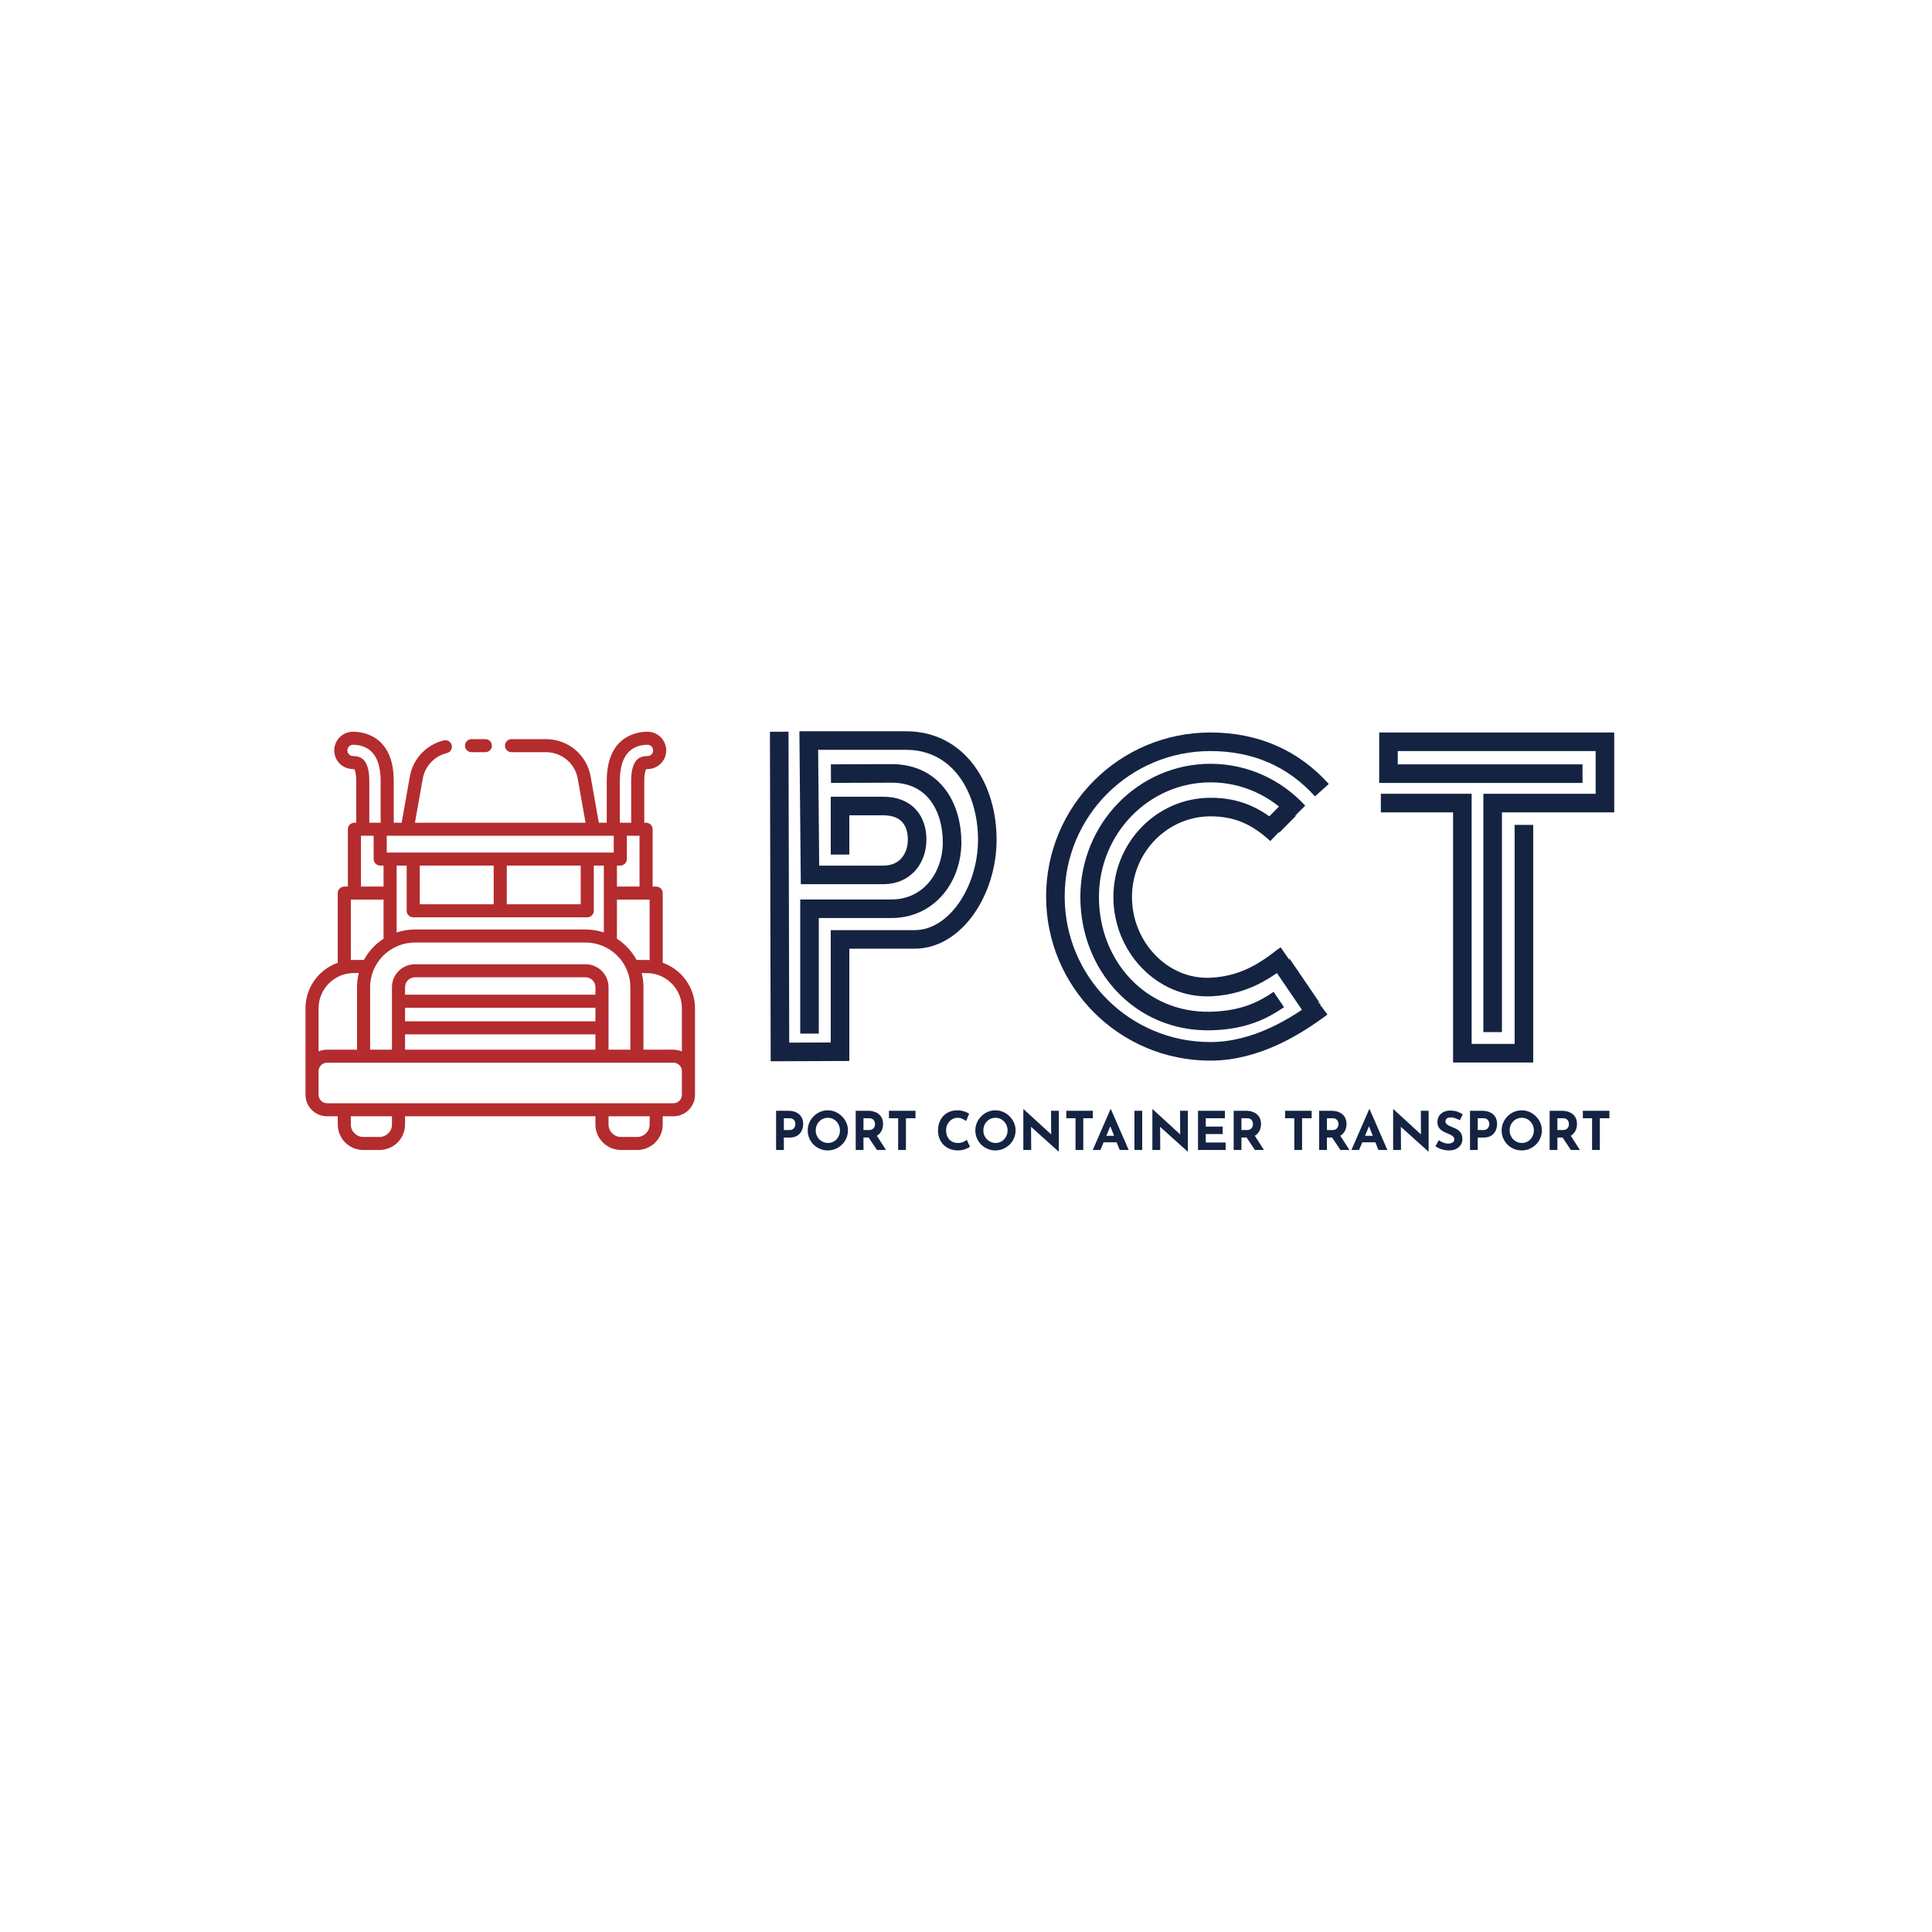
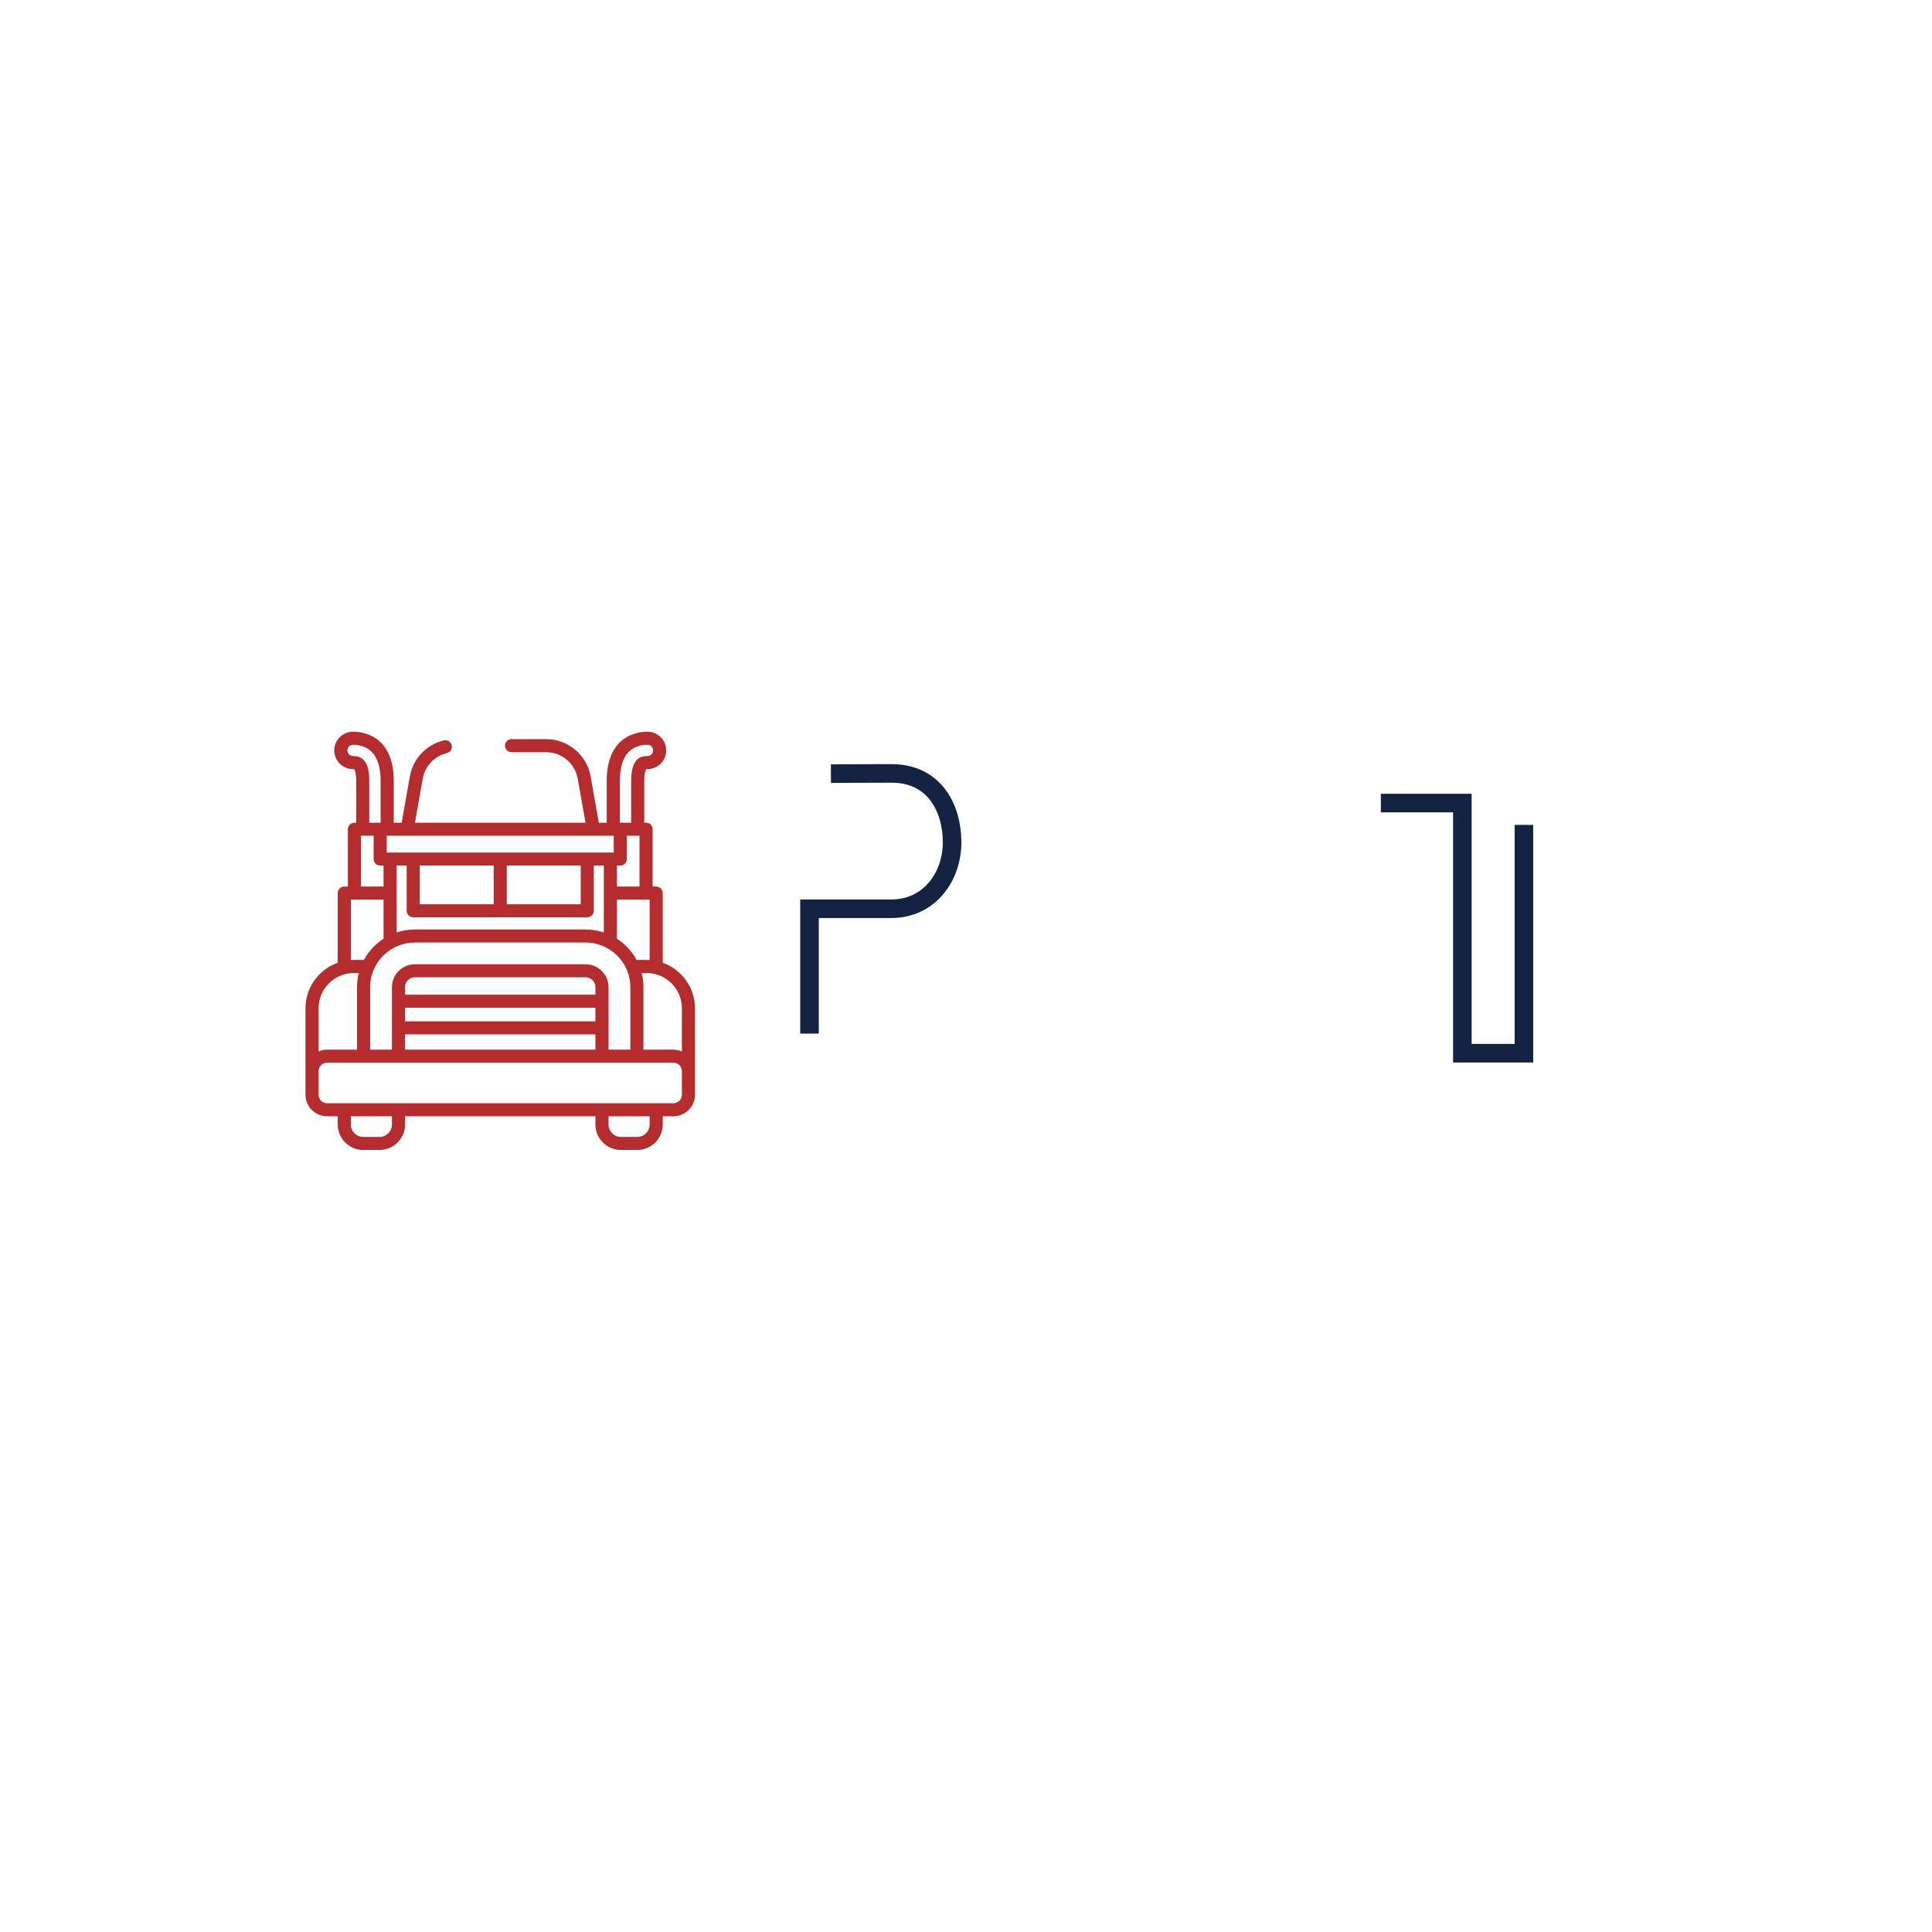
<svg xmlns="http://www.w3.org/2000/svg" width="520" height="520" viewBox="0 0 520 520" fill="none">
  <path d="M178.377 259.129V240.378C178.377 239.409 177.588 238.624 176.615 238.624H175.652V223.191C175.652 222.222 174.863 221.436 173.889 221.436H173.408V210.197C173.408 208.116 173.759 207.278 173.897 207.028C173.968 207.017 174.086 207.004 174.265 207.004C177.05 207.004 179.317 204.748 179.317 201.974C179.317 199.201 177.05 196.944 174.265 196.944C171.694 196.944 163.305 197.9 163.305 210.197V221.436H161.176L158.966 208.969C157.936 203.158 152.887 198.94 146.961 198.94H137.678C136.704 198.94 135.916 199.726 135.916 200.695C135.916 201.664 136.704 202.45 137.678 202.45H146.961C151.173 202.45 154.763 205.448 155.495 209.579L157.597 221.436H111.684L113.786 209.579C114.384 206.203 116.932 203.501 120.278 202.694C121.223 202.466 121.805 201.517 121.576 200.576C121.347 199.633 120.394 199.055 119.448 199.283C114.742 200.418 111.157 204.22 110.315 208.969L108.105 221.436H105.976V210.197C105.976 197.9 97.587 196.944 95.016 196.944C92.23 196.944 89.964 199.201 89.964 201.974C89.964 204.748 92.23 207.004 95.016 207.004C95.195 207.004 95.312 207.017 95.383 207.029C95.522 207.278 95.873 208.116 95.873 210.197V221.436H95.391C94.418 221.436 93.629 222.222 93.629 223.191V238.624H92.666C91.693 238.624 90.904 239.409 90.904 240.378V259.129C85.851 260.925 82.224 265.736 82.224 271.377V288.297C82.224 288.298 82.224 288.298 82.224 288.298V294.666C82.224 297.852 84.827 300.444 88.027 300.444H90.904V302.671C90.904 306.448 93.99 309.522 97.784 309.522H102.138C105.932 309.522 109.019 306.448 109.019 302.671V300.444H160.261V302.671C160.261 306.448 163.349 309.522 167.142 309.522H171.496C175.29 309.522 178.377 306.448 178.377 302.671V300.444H181.254C184.454 300.444 187.057 297.852 187.057 294.666V288.297C187.057 288.297 187.057 288.297 187.057 288.296V271.377C187.057 265.735 183.43 260.924 178.377 259.129ZM166.829 210.197C166.829 206.263 167.808 203.478 169.739 201.919C171.319 200.644 173.253 200.454 174.265 200.454C175.107 200.454 175.792 201.136 175.792 201.974C175.792 202.813 175.107 203.495 174.265 203.495C172.67 203.495 171.603 204.028 170.906 205.172C170.227 206.285 169.883 207.975 169.883 210.197V221.436H166.95H166.829V210.197ZM166.95 232.968C167.922 232.968 168.712 232.183 168.712 231.213V224.945H171.646H172.127V238.623H166.049V232.968H166.95ZM166.049 242.133H173.889H174.852V258.402C174.818 258.4 174.784 258.399 174.749 258.398C174.694 258.394 174.637 258.391 174.581 258.389C173.503 258.34 172.418 258.374 171.339 258.374C171.334 258.367 171.33 258.359 171.325 258.35C170.075 256.058 168.249 254.074 166.048 252.655L166.049 242.133ZM104.094 224.945H104.214H109.583H159.698H165.067H165.188V229.459H164.287H158.059H111.222H104.994H104.094V224.945ZM111.222 246.893H158.059C159.033 246.893 159.821 246.108 159.821 245.139V232.968H162.525V240.378V250.97C162.525 250.929 161.87 250.775 161.804 250.756C160.436 250.379 159.019 250.175 157.599 250.175H111.682C110.015 250.175 108.338 250.445 106.757 250.97V240.378V232.968H109.46V245.139C109.459 246.108 110.248 246.893 111.222 246.893ZM112.984 243.384V232.968H132.878V243.384H112.984ZM136.402 243.384V232.968H156.297V243.384H136.402ZM107.175 254.557C108.601 253.987 110.144 253.684 111.682 253.684H157.599C160.075 253.684 162.557 254.472 164.573 255.901C166.472 257.246 167.945 259.127 168.813 261.279C169.376 262.677 169.66 264.187 169.66 265.694V282.52H163.786V265.694C163.786 262.297 161.011 259.533 157.599 259.533H111.682C108.27 259.533 105.495 262.297 105.495 265.694C105.495 265.694 105.495 269.475 105.495 269.476C105.495 269.476 105.495 276.65 105.495 276.65V282.519H99.621V265.693C99.621 263.266 100.382 260.846 101.775 258.854C102.312 258.087 102.936 257.384 103.633 256.761C104.673 255.83 105.872 255.077 107.175 254.557ZM109.019 274.895V271.23H160.261V274.895H109.019ZM160.261 278.405V282.52H109.019V278.405H160.261ZM109.019 267.721V265.694C109.019 264.232 110.213 263.042 111.682 263.042H157.599C159.067 263.042 160.261 264.232 160.261 265.694V267.721H109.019ZM103.232 232.968V238.623H97.154V224.945H97.635H100.569V231.213C100.569 232.1 101.267 232.87 102.151 232.959C102.21 232.965 102.27 232.968 102.331 232.968H103.232ZM95.016 203.495C94.174 203.495 93.488 202.813 93.488 201.974C93.488 201.136 94.174 200.454 95.016 200.454C96.028 200.454 97.963 200.644 99.542 201.92C101.473 203.478 102.452 206.263 102.452 210.197V221.436H102.331H99.397V210.197C99.397 207.975 99.053 206.285 98.375 205.172C97.678 204.028 96.61 203.495 95.016 203.495ZM95.391 242.133H103.232V252.655C101.06 254.056 99.239 256.014 97.997 258.274C97.989 258.288 97.982 258.301 97.974 258.314C97.963 258.335 97.952 258.354 97.941 258.374C96.805 258.374 95.666 258.329 94.532 258.398C94.498 258.4 94.463 258.4 94.428 258.402V242.133H95.391ZM85.748 271.377C85.748 266.887 88.896 263.118 93.108 262.135C94.239 261.871 95.408 261.884 96.571 261.884C96.254 263.125 96.096 264.413 96.096 265.693V282.519H88.027C87.254 282.519 86.472 282.677 85.76 282.978C85.756 282.98 85.752 282.982 85.748 282.984V271.377ZM102.138 306.012H97.784C95.934 306.012 94.428 304.513 94.428 302.671V300.444H105.495V302.671C105.494 304.513 103.989 306.012 102.138 306.012ZM174.853 302.671H174.852C174.852 304.513 173.347 306.012 171.496 306.012H167.142C165.292 306.012 163.786 304.513 163.786 302.671V300.444H174.853V302.671ZM183.532 294.666C183.532 295.917 182.511 296.935 181.254 296.935H176.614H162.023H107.257H92.666H88.027C86.77 296.935 85.748 295.917 85.748 294.666V288.297C85.748 287.437 86.231 286.688 86.941 286.303C87.006 286.268 87.072 286.237 87.14 286.207C87.413 286.092 87.712 286.029 88.026 286.029H97.858H107.257H162.023H171.422H181.254C181.646 286.029 182.016 286.128 182.339 286.303C183.049 286.688 183.532 287.437 183.532 288.297V288.298V294.666ZM183.532 282.984C183.528 282.982 183.524 282.98 183.521 282.978C181.995 282.332 180.21 282.519 178.586 282.519C177.142 282.519 175.697 282.519 174.253 282.519C173.897 282.519 173.541 282.519 173.185 282.519V265.693C173.185 264.412 173.026 263.125 172.71 261.883C172.722 261.929 174.308 261.9 174.479 261.909C175.049 261.939 175.617 262.006 176.173 262.135C180.386 263.118 183.532 266.887 183.532 271.377V282.984Z" fill="#B42C2E" />
-   <path d="M130.629 198.94H126.912C125.939 198.94 125.15 199.726 125.15 200.695C125.15 201.664 125.939 202.45 126.912 202.45H130.629C131.602 202.45 132.391 201.664 132.391 200.695C132.391 199.726 131.602 198.94 130.629 198.94Z" fill="#B42C2E" />
  <path d="M371.655 216.149L393.594 216.15V283.466H410.164V222.023" stroke="#152342" stroke-width="5" stroke-miterlimit="10" />
-   <path d="M425.94 208.23H373.709V199.651H431.971V216.15H401.747V277.79" stroke="#152342" stroke-width="5" stroke-miterlimit="10" />
-   <path d="M209.727 196.944L209.926 283.135L226.099 283.07V252.843C226.099 252.843 237.717 252.843 246.182 252.843C257.119 252.843 265.735 239.776 265.735 225.983C265.735 212.189 258.113 199.32 243.862 199.32H217.681L218.012 235.486C218.012 235.486 231.534 235.486 237.698 235.486C243.862 235.486 246.845 230.809 246.845 225.983C246.845 221.033 244.194 216.941 237.698 216.941C231.203 216.941 226.099 216.941 226.099 216.941V230.009" stroke="#152342" stroke-width="5" stroke-miterlimit="10" />
  <path d="M223.646 208.23C223.646 208.23 232.937 208.164 239.952 208.164C251.484 208.164 256.257 217.469 256.257 226.709C256.257 235.948 250.159 244.594 239.885 244.594C229.611 244.594 217.88 244.594 217.88 244.594V278.186" stroke="#152342" stroke-width="5" stroke-miterlimit="10" />
-   <path d="M355.786 212.681C348.145 204.191 338.068 199.65 325.752 199.65C302.699 199.65 284.059 218.275 284.059 241.31C284.059 264.344 302.699 282.97 325.752 282.97C338.068 282.97 348.738 276.323 355.786 271.058L354.732 271.848C354.271 272.176 353.678 272.045 353.349 271.65L344.787 259.079C344.457 258.619 344.589 258.027 345.05 257.763L346.104 257.039C342.547 259.54 336.422 265.2 325.817 265.661C312.776 266.187 302.172 254.802 302.172 241.441C302.172 228.081 312.776 217.222 325.817 217.222C332.667 217.222 338.002 219.394 343.601 224.527L342.349 223.277C341.888 222.882 342.151 222.816 342.547 222.355L347.355 217.485C347.619 217.222 348.08 217.222 348.343 217.485L349.463 218.538C343.535 212.088 335.104 208.074 325.817 208.074C307.836 208.074 293.28 223.013 293.28 241.441C293.28 259.869 306.914 275.204 325.817 274.809C335.17 274.612 340.439 271.584 344.194 269.017" stroke="#152342" stroke-width="5" stroke-miterlimit="10" />
-   <path d="M212.097 298.962C212.972 298.962 213.711 299.11 214.317 299.407C214.922 299.693 215.383 300.105 215.7 300.64C216.017 301.167 216.175 301.793 216.175 302.52C216.175 302.95 216.108 303.385 215.974 303.826C215.849 304.256 215.642 304.648 215.354 305.002C215.076 305.356 214.696 305.643 214.216 305.863C213.745 306.074 213.164 306.179 212.472 306.179H210.973V309.522H208.884V298.962H212.097ZM212.458 304.156C212.775 304.156 213.039 304.103 213.25 303.998C213.462 303.883 213.625 303.744 213.74 303.582C213.865 303.41 213.952 303.233 214 303.051C214.057 302.869 214.086 302.711 214.086 302.577C214.086 302.472 214.067 302.333 214.028 302.161C214 301.979 213.932 301.798 213.827 301.616C213.721 301.434 213.557 301.282 213.337 301.157C213.125 301.032 212.837 300.97 212.472 300.97H210.973V304.156H212.458ZM217.396 304.256C217.396 303.529 217.536 302.84 217.814 302.19C218.093 301.54 218.477 300.966 218.967 300.468C219.467 299.962 220.043 299.564 220.696 299.277C221.35 298.99 222.051 298.847 222.8 298.847C223.54 298.847 224.237 298.99 224.89 299.277C225.543 299.564 226.12 299.962 226.619 300.468C227.128 300.966 227.522 301.54 227.8 302.19C228.089 302.84 228.233 303.529 228.233 304.256C228.233 305.002 228.089 305.701 227.8 306.351C227.522 307.001 227.128 307.575 226.619 308.073C226.12 308.56 225.543 308.943 224.89 309.22C224.237 309.498 223.54 309.637 222.8 309.637C222.051 309.637 221.35 309.498 220.696 309.22C220.043 308.943 219.467 308.56 218.967 308.073C218.477 307.575 218.093 307.001 217.814 306.351C217.536 305.701 217.396 305.002 217.396 304.256ZM219.558 304.256C219.558 304.725 219.64 305.165 219.803 305.576C219.976 305.978 220.212 306.337 220.509 306.652C220.817 306.958 221.167 307.197 221.561 307.37C221.964 307.542 222.402 307.628 222.872 307.628C223.324 307.628 223.742 307.542 224.126 307.37C224.52 307.197 224.861 306.958 225.149 306.652C225.437 306.337 225.663 305.978 225.826 305.576C225.99 305.165 226.071 304.725 226.071 304.256C226.071 303.778 225.985 303.333 225.812 302.922C225.649 302.51 225.418 302.152 225.12 301.846C224.832 301.53 224.491 301.286 224.097 301.114C223.703 300.942 223.276 300.856 222.815 300.856C222.353 300.856 221.926 300.942 221.532 301.114C221.138 301.286 220.793 301.53 220.495 301.846C220.197 302.152 219.967 302.51 219.803 302.922C219.64 303.333 219.558 303.778 219.558 304.256ZM233.53 298.962C234.193 298.962 234.783 299.048 235.302 299.22C235.821 299.382 236.253 299.622 236.599 299.937C236.954 300.243 237.223 300.616 237.406 301.057C237.588 301.487 237.68 301.975 237.68 302.52C237.68 302.95 237.612 303.381 237.478 303.811C237.353 304.242 237.141 304.634 236.844 304.988C236.556 305.342 236.171 305.629 235.691 305.849C235.21 306.059 234.615 306.164 233.904 306.164H232.406V309.522H230.316V298.962H233.53ZM233.89 304.156C234.207 304.156 234.471 304.103 234.683 303.998C234.893 303.893 235.057 303.758 235.172 303.596C235.297 303.434 235.383 303.266 235.432 303.094C235.489 302.912 235.518 302.745 235.518 302.592C235.518 302.477 235.499 302.333 235.461 302.161C235.432 301.979 235.364 301.798 235.259 301.616C235.153 301.434 234.99 301.282 234.769 301.157C234.557 301.032 234.269 300.97 233.904 300.97H232.406V304.156H233.89ZM235.85 305.447L238.472 309.522H236.037L233.357 305.504L235.85 305.447ZM239.263 298.962H246.41V300.97H243.831V309.522H241.741V300.97H239.263V298.962ZM261.067 308.647C260.952 308.742 260.736 308.872 260.419 309.034C260.112 309.196 259.732 309.34 259.28 309.464C258.829 309.589 258.329 309.646 257.782 309.637C256.946 309.618 256.197 309.469 255.534 309.192C254.881 308.905 254.323 308.517 253.862 308.03C253.411 307.542 253.065 306.982 252.825 306.351C252.585 305.72 252.464 305.045 252.464 304.328C252.464 303.524 252.585 302.788 252.825 302.118C253.075 301.448 253.425 300.87 253.877 300.382C254.338 299.894 254.885 299.517 255.519 299.249C256.153 298.981 256.855 298.847 257.623 298.847C258.335 298.847 258.963 298.943 259.511 299.134C260.059 299.325 260.505 299.531 260.851 299.751L260.03 301.717C259.79 301.535 259.468 301.348 259.064 301.157C258.671 300.956 258.214 300.856 257.695 300.856C257.292 300.856 256.903 300.942 256.528 301.114C256.163 301.276 255.836 301.511 255.548 301.817C255.27 302.123 255.049 302.482 254.885 302.893C254.722 303.295 254.64 303.735 254.64 304.213C254.64 304.72 254.712 305.184 254.857 305.605C255.01 306.025 255.227 306.389 255.505 306.695C255.784 306.992 256.115 307.222 256.499 307.384C256.894 307.546 257.335 307.628 257.825 307.628C258.392 307.628 258.877 307.537 259.28 307.355C259.684 307.173 259.992 306.982 260.203 306.781L261.067 308.647ZM262.512 304.256C262.512 303.529 262.652 302.84 262.93 302.19C263.209 301.54 263.593 300.966 264.083 300.468C264.583 299.962 265.159 299.564 265.812 299.277C266.466 298.99 267.167 298.847 267.916 298.847C268.656 298.847 269.352 298.99 270.005 299.277C270.659 299.564 271.235 299.962 271.735 300.468C272.244 300.966 272.638 301.54 272.916 302.19C273.204 302.84 273.348 303.529 273.348 304.256C273.348 305.002 273.204 305.701 272.916 306.351C272.638 307.001 272.244 307.575 271.735 308.073C271.235 308.56 270.659 308.943 270.005 309.22C269.352 309.498 268.656 309.637 267.916 309.637C267.167 309.637 266.466 309.498 265.812 309.22C265.159 308.943 264.583 308.56 264.083 308.073C263.593 307.575 263.209 307.001 262.93 306.351C262.652 305.701 262.512 305.002 262.512 304.256ZM264.674 304.256C264.674 304.725 264.756 305.165 264.919 305.576C265.092 305.978 265.327 306.337 265.625 306.652C265.933 306.958 266.283 307.197 266.677 307.37C267.08 307.542 267.518 307.628 267.988 307.628C268.44 307.628 268.858 307.542 269.242 307.37C269.636 307.197 269.977 306.958 270.265 306.652C270.553 306.337 270.779 305.978 270.942 305.576C271.106 305.165 271.187 304.725 271.187 304.256C271.187 303.778 271.101 303.333 270.928 302.922C270.764 302.51 270.534 302.152 270.236 301.846C269.948 301.53 269.607 301.286 269.213 301.114C268.819 300.942 268.391 300.856 267.93 300.856C267.469 300.856 267.042 300.942 266.648 301.114C266.254 301.286 265.908 301.53 265.61 301.846C265.313 302.152 265.082 302.51 264.919 302.922C264.756 303.333 264.674 303.778 264.674 304.256ZM284.928 309.952L276.887 302.721L277.507 303.065L277.55 309.522H275.432V298.546H275.518L283.386 305.748L282.925 305.547L282.882 298.962H284.986V309.952H284.928ZM286.996 298.962H294.143V300.97H291.564V309.522H289.475V300.97H286.996V298.962ZM294.106 309.522L298.89 298.546H299.005L303.79 309.522H301.369L298.314 301.803L299.827 300.77L296.167 309.522H294.106ZM297.377 305.705H300.562L301.297 307.456H296.729L297.377 305.705ZM305.335 298.962H307.425V309.522H305.335V298.962ZM319.658 309.952L311.618 302.721L312.237 303.065L312.28 309.522H310.162V298.546H310.249L318.116 305.748L317.655 305.547L317.612 298.962H319.716V309.952H319.658ZM322.447 298.962H329.681V300.97H324.537V303.223H329.09V305.232H324.537V307.513H329.883V309.522H322.447V298.962ZM335.258 298.962C335.921 298.962 336.511 299.048 337.03 299.22C337.549 299.382 337.981 299.622 338.327 299.937C338.683 300.243 338.952 300.616 339.134 301.057C339.317 301.487 339.408 301.975 339.408 302.52C339.408 302.95 339.341 303.381 339.206 303.811C339.082 304.242 338.87 304.634 338.572 304.988C338.284 305.342 337.9 305.629 337.419 305.849C336.939 306.059 336.344 306.164 335.632 306.164H334.134V309.522H332.044V298.962H335.258ZM335.618 304.156C335.935 304.156 336.2 304.103 336.411 303.998C336.622 303.893 336.785 303.758 336.901 303.596C337.026 303.434 337.112 303.266 337.16 303.094C337.218 302.912 337.246 302.745 337.246 302.592C337.246 302.477 337.227 302.333 337.189 302.161C337.16 301.979 337.093 301.798 336.987 301.616C336.882 301.434 336.718 301.282 336.497 301.157C336.286 301.032 335.998 300.97 335.632 300.97H334.134V304.156H335.618ZM337.578 305.447L340.2 309.522H337.765L335.085 305.504L337.578 305.447ZM345.889 298.962H353.036V300.97H350.457V309.522H348.368V300.97H345.889V298.962ZM358.266 298.962C358.929 298.962 359.52 299.048 360.038 299.22C360.557 299.382 360.989 299.622 361.335 299.937C361.691 300.243 361.96 300.616 362.142 301.057C362.325 301.487 362.416 301.975 362.416 302.52C362.416 302.95 362.349 303.381 362.214 303.811C362.09 304.242 361.878 304.634 361.58 304.988C361.292 305.342 360.908 305.629 360.427 305.849C359.947 306.059 359.352 306.164 358.641 306.164H357.142V309.522H355.053V298.962H358.266ZM358.626 304.156C358.943 304.156 359.208 304.103 359.419 303.998C359.63 303.893 359.793 303.758 359.909 303.596C360.034 303.434 360.12 303.266 360.168 303.094C360.226 302.912 360.255 302.745 360.255 302.592C360.255 302.477 360.236 302.333 360.197 302.161C360.168 301.979 360.101 301.798 359.995 301.616C359.89 301.434 359.727 301.282 359.505 301.157C359.294 301.032 359.006 300.97 358.641 300.97H357.142V304.156H358.626ZM360.586 305.447L363.209 309.522H360.773L358.093 305.504L360.586 305.447ZM363.735 309.522L368.519 298.546H368.635L373.419 309.522H370.998L367.943 301.803L369.456 300.77L365.796 309.522H363.735ZM367.006 305.705H370.191L370.926 307.456H366.358L367.006 305.705ZM384.461 309.952L376.421 302.721L377.04 303.065L377.083 309.522H374.965V298.546H375.052L382.92 305.748L382.458 305.547L382.415 298.962H384.519V309.952H384.461ZM392.913 301.516C392.509 301.296 392.097 301.114 391.674 300.97C391.261 300.827 390.872 300.755 390.506 300.755C390.055 300.755 389.699 300.846 389.44 301.028C389.181 301.21 389.051 301.482 389.051 301.846C389.051 302.094 389.147 302.319 389.339 302.52C389.541 302.711 389.796 302.883 390.103 303.037C390.42 303.19 390.747 303.328 391.083 303.453C391.391 303.567 391.693 303.706 391.991 303.869C392.298 304.022 392.572 304.218 392.812 304.457C393.052 304.687 393.244 304.978 393.388 305.332C393.532 305.677 393.605 306.102 393.605 306.609C393.605 307.145 393.466 307.642 393.187 308.101C392.908 308.56 392.5 308.933 391.962 309.22C391.424 309.498 390.761 309.637 389.973 309.637C389.57 309.637 389.157 309.598 388.734 309.522C388.321 309.436 387.913 309.311 387.509 309.149C387.106 308.977 386.717 308.761 386.342 308.503L387.264 306.882C387.514 307.064 387.783 307.226 388.071 307.37C388.369 307.503 388.667 307.609 388.965 307.685C389.263 307.762 389.536 307.8 389.786 307.8C390.036 307.8 390.286 307.767 390.535 307.7C390.795 307.623 391.006 307.499 391.169 307.327C391.342 307.154 391.429 306.915 391.429 306.609C391.429 306.398 391.357 306.207 391.212 306.035C391.078 305.863 390.891 305.705 390.65 305.562C390.42 305.418 390.166 305.294 389.887 305.189C389.561 305.064 389.224 304.921 388.878 304.758C388.532 304.596 388.206 304.4 387.898 304.17C387.601 303.931 387.356 303.639 387.163 303.295C386.981 302.941 386.889 302.51 386.889 302.003C386.889 301.391 387.024 300.86 387.293 300.411C387.572 299.962 387.961 299.607 388.46 299.349C388.96 299.081 389.536 298.933 390.189 298.904C391.045 298.904 391.736 299.005 392.264 299.206C392.803 299.407 393.283 299.646 393.705 299.923L392.913 301.516ZM398.865 298.962C399.739 298.962 400.479 299.11 401.084 299.407C401.689 299.693 402.15 300.105 402.467 300.64C402.784 301.167 402.943 301.793 402.943 302.52C402.943 302.95 402.875 303.385 402.741 303.826C402.616 304.256 402.41 304.648 402.121 305.002C401.842 305.356 401.463 305.643 400.983 305.863C400.512 306.074 399.931 306.179 399.24 306.179H397.741V309.522H395.651V298.962H398.865ZM399.225 304.156C399.542 304.156 399.806 304.103 400.018 303.998C400.229 303.883 400.392 303.744 400.508 303.582C400.632 303.41 400.718 303.233 400.767 303.051C400.825 302.869 400.853 302.711 400.853 302.577C400.853 302.472 400.834 302.333 400.796 302.161C400.767 301.979 400.699 301.798 400.594 301.616C400.488 301.434 400.325 301.282 400.104 301.157C399.893 301.032 399.604 300.97 399.24 300.97H397.741V304.156H399.225ZM404.164 304.256C404.164 303.529 404.303 302.84 404.582 302.19C404.86 301.54 405.245 300.966 405.734 300.468C406.234 299.962 406.811 299.564 407.464 299.277C408.117 298.99 408.818 298.847 409.568 298.847C410.307 298.847 411.004 298.99 411.657 299.277C412.31 299.564 412.886 299.962 413.386 300.468C413.895 300.966 414.289 301.54 414.568 302.19C414.856 302.84 415 303.529 415 304.256C415 305.002 414.856 305.701 414.568 306.351C414.289 307.001 413.895 307.575 413.386 308.073C412.886 308.56 412.31 308.943 411.657 309.22C411.004 309.498 410.307 309.637 409.568 309.637C408.818 309.637 408.117 309.498 407.464 309.22C406.811 308.943 406.234 308.56 405.734 308.073C405.245 307.575 404.86 307.001 404.582 306.351C404.303 305.701 404.164 305.002 404.164 304.256ZM406.325 304.256C406.325 304.725 406.407 305.165 406.57 305.576C406.743 305.978 406.978 306.337 407.276 306.652C407.584 306.958 407.935 307.197 408.328 307.37C408.732 307.542 409.169 307.628 409.64 307.628C410.091 307.628 410.509 307.542 410.893 307.37C411.287 307.197 411.628 306.958 411.916 306.652C412.205 306.337 412.431 305.978 412.594 305.576C412.757 305.165 412.839 304.725 412.839 304.256C412.839 303.778 412.752 303.333 412.579 302.922C412.416 302.51 412.186 302.152 411.888 301.846C411.599 301.53 411.258 301.286 410.864 301.114C410.471 300.942 410.043 300.856 409.582 300.856C409.121 300.856 408.693 300.942 408.299 301.114C407.906 301.286 407.56 301.53 407.262 301.846C406.964 302.152 406.733 302.51 406.57 302.922C406.407 303.333 406.325 303.778 406.325 304.256ZM420.296 298.962C420.959 298.962 421.55 299.048 422.069 299.22C422.588 299.382 423.02 299.622 423.366 299.937C423.721 300.243 423.991 300.616 424.173 301.057C424.355 301.487 424.447 301.975 424.447 302.52C424.447 302.95 424.38 303.381 424.245 303.811C424.12 304.242 423.909 304.634 423.611 304.988C423.323 305.342 422.939 305.629 422.458 305.849C421.978 306.059 421.382 306.164 420.671 306.164H419.172V309.522H417.083V298.962H420.296ZM420.657 304.156C420.974 304.156 421.238 304.103 421.449 303.998C421.661 303.893 421.824 303.758 421.939 303.596C422.064 303.434 422.151 303.266 422.199 303.094C422.256 302.912 422.285 302.745 422.285 302.592C422.285 302.477 422.266 302.333 422.227 302.161C422.199 301.979 422.132 301.798 422.026 301.616C421.92 301.434 421.757 301.282 421.536 301.157C421.325 301.032 421.037 300.97 420.671 300.97H419.172V304.156H420.657ZM422.616 305.447L425.239 309.522H422.804L420.124 305.504L422.616 305.447ZM426.03 298.962H433.178V300.97H430.598V309.522H428.509V300.97H426.03V298.962Z" fill="#152342" />
</svg>